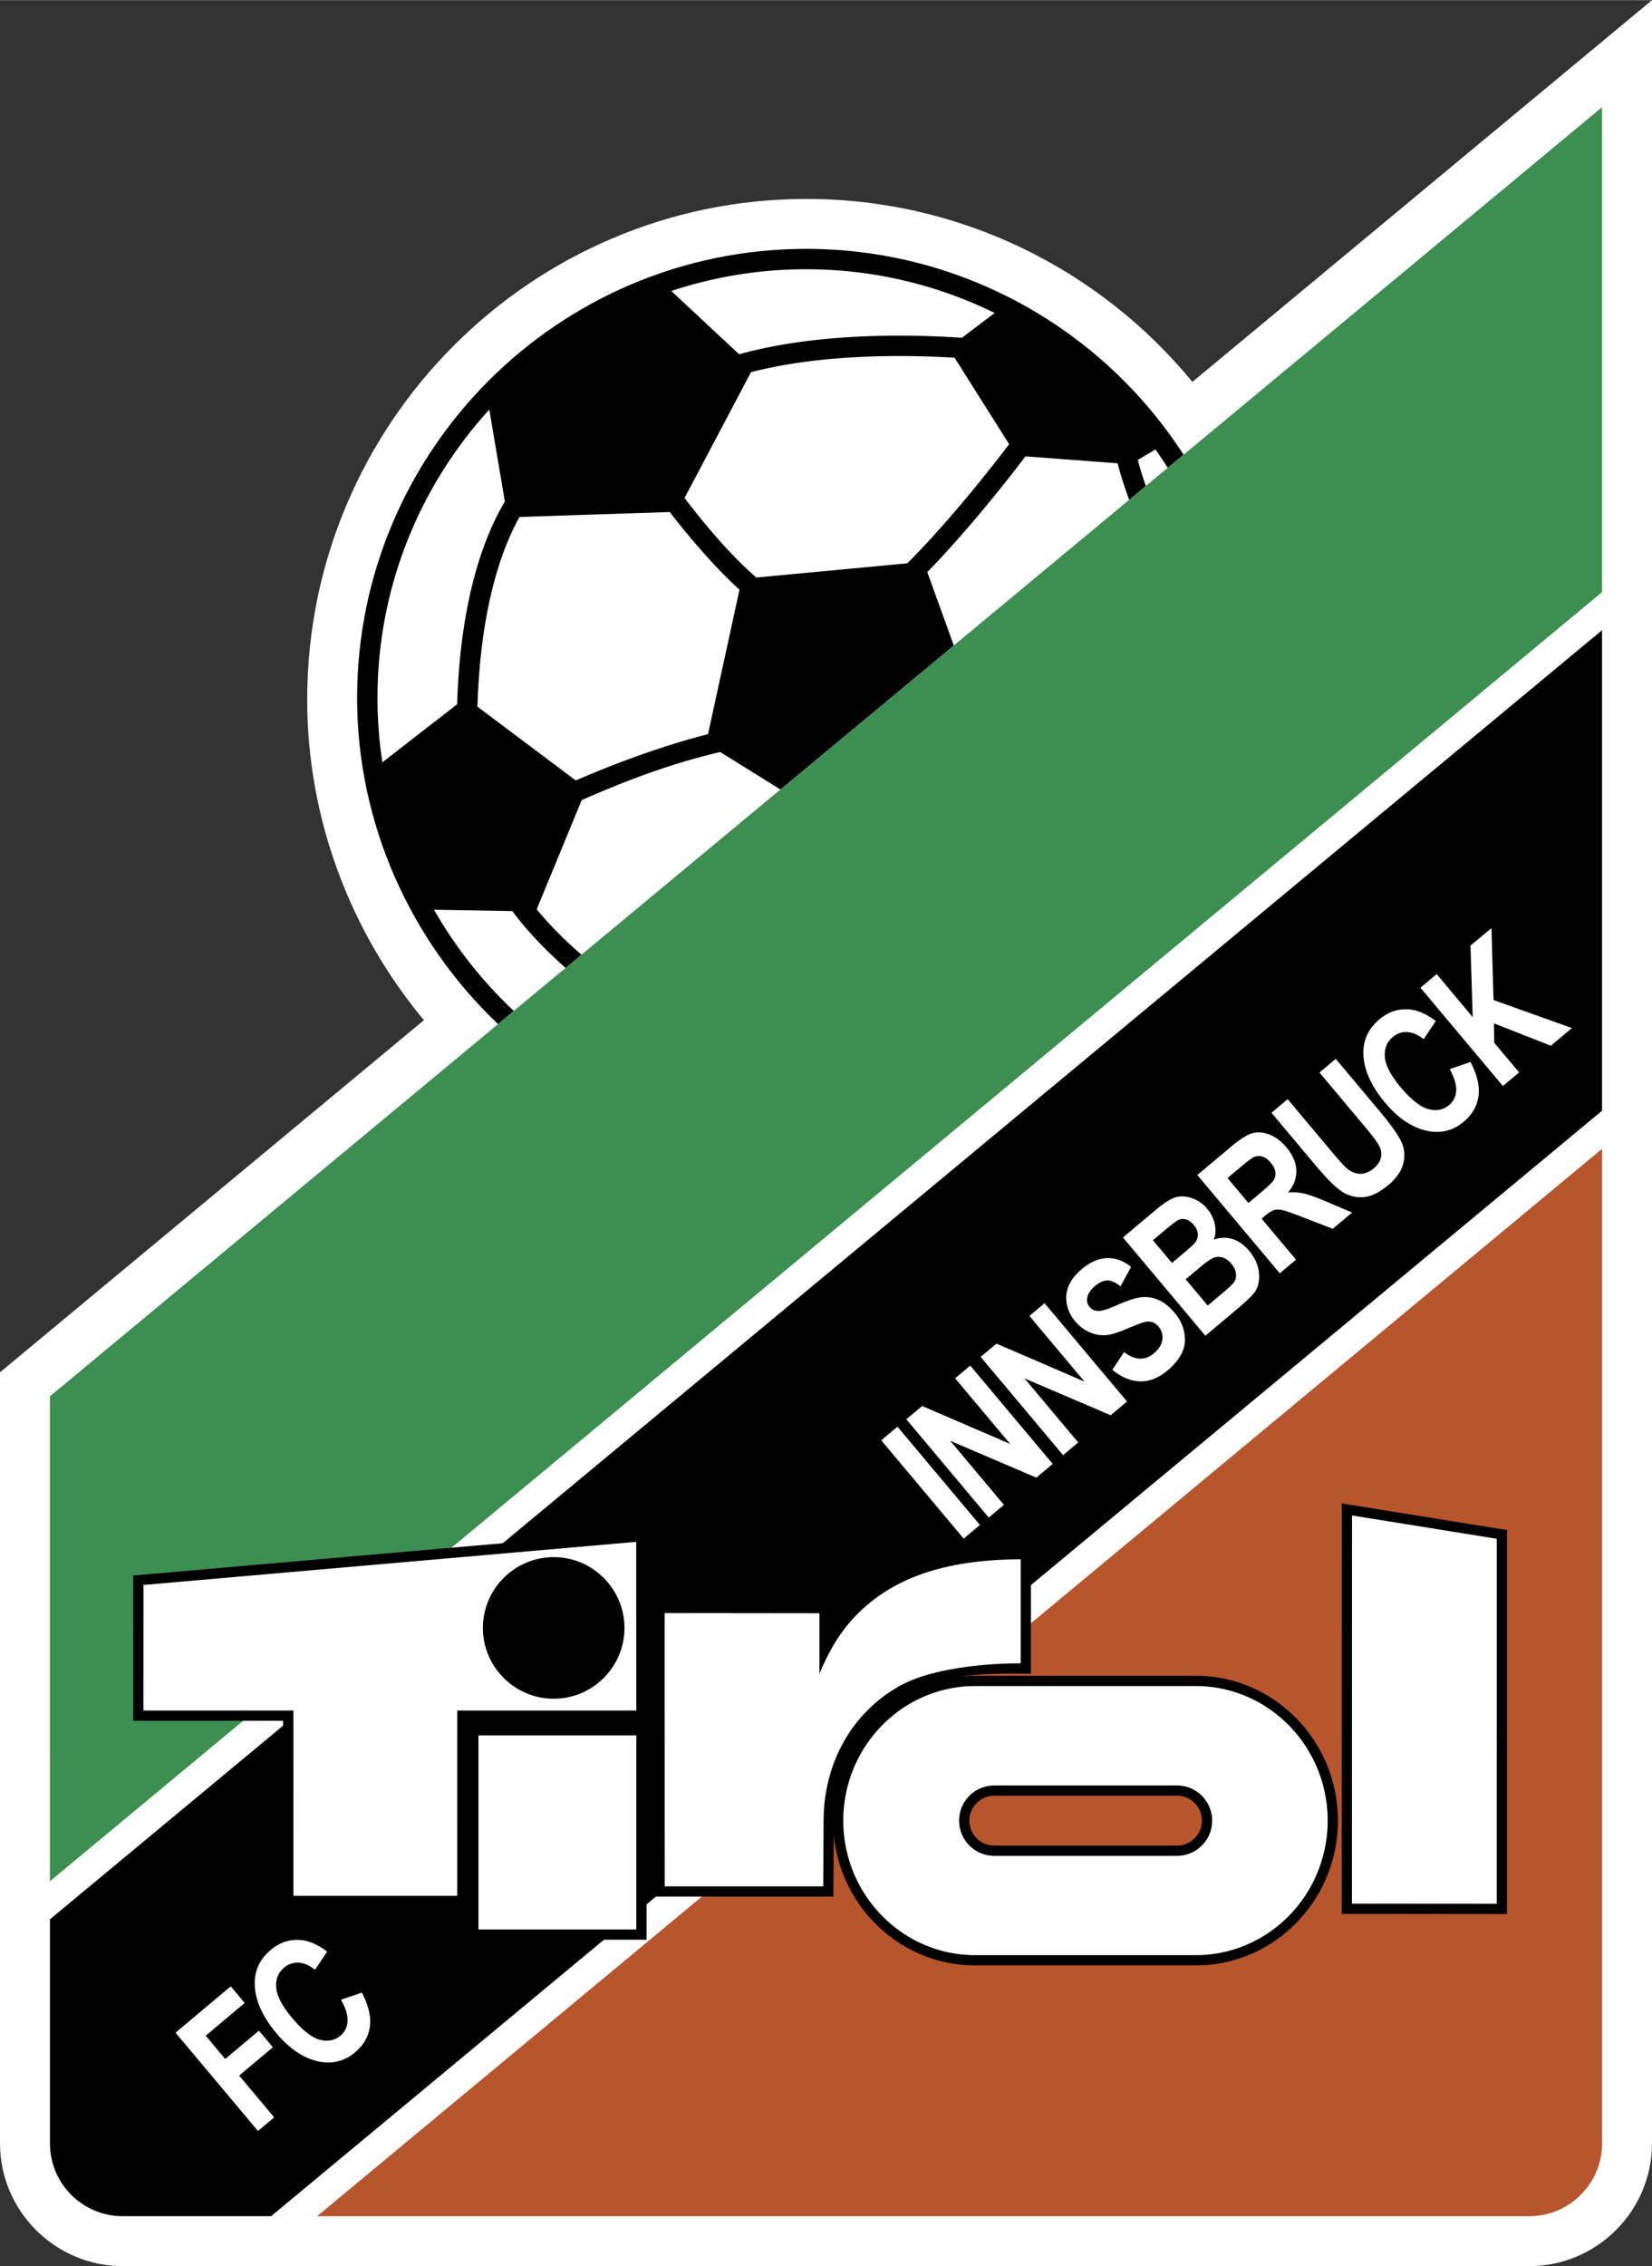
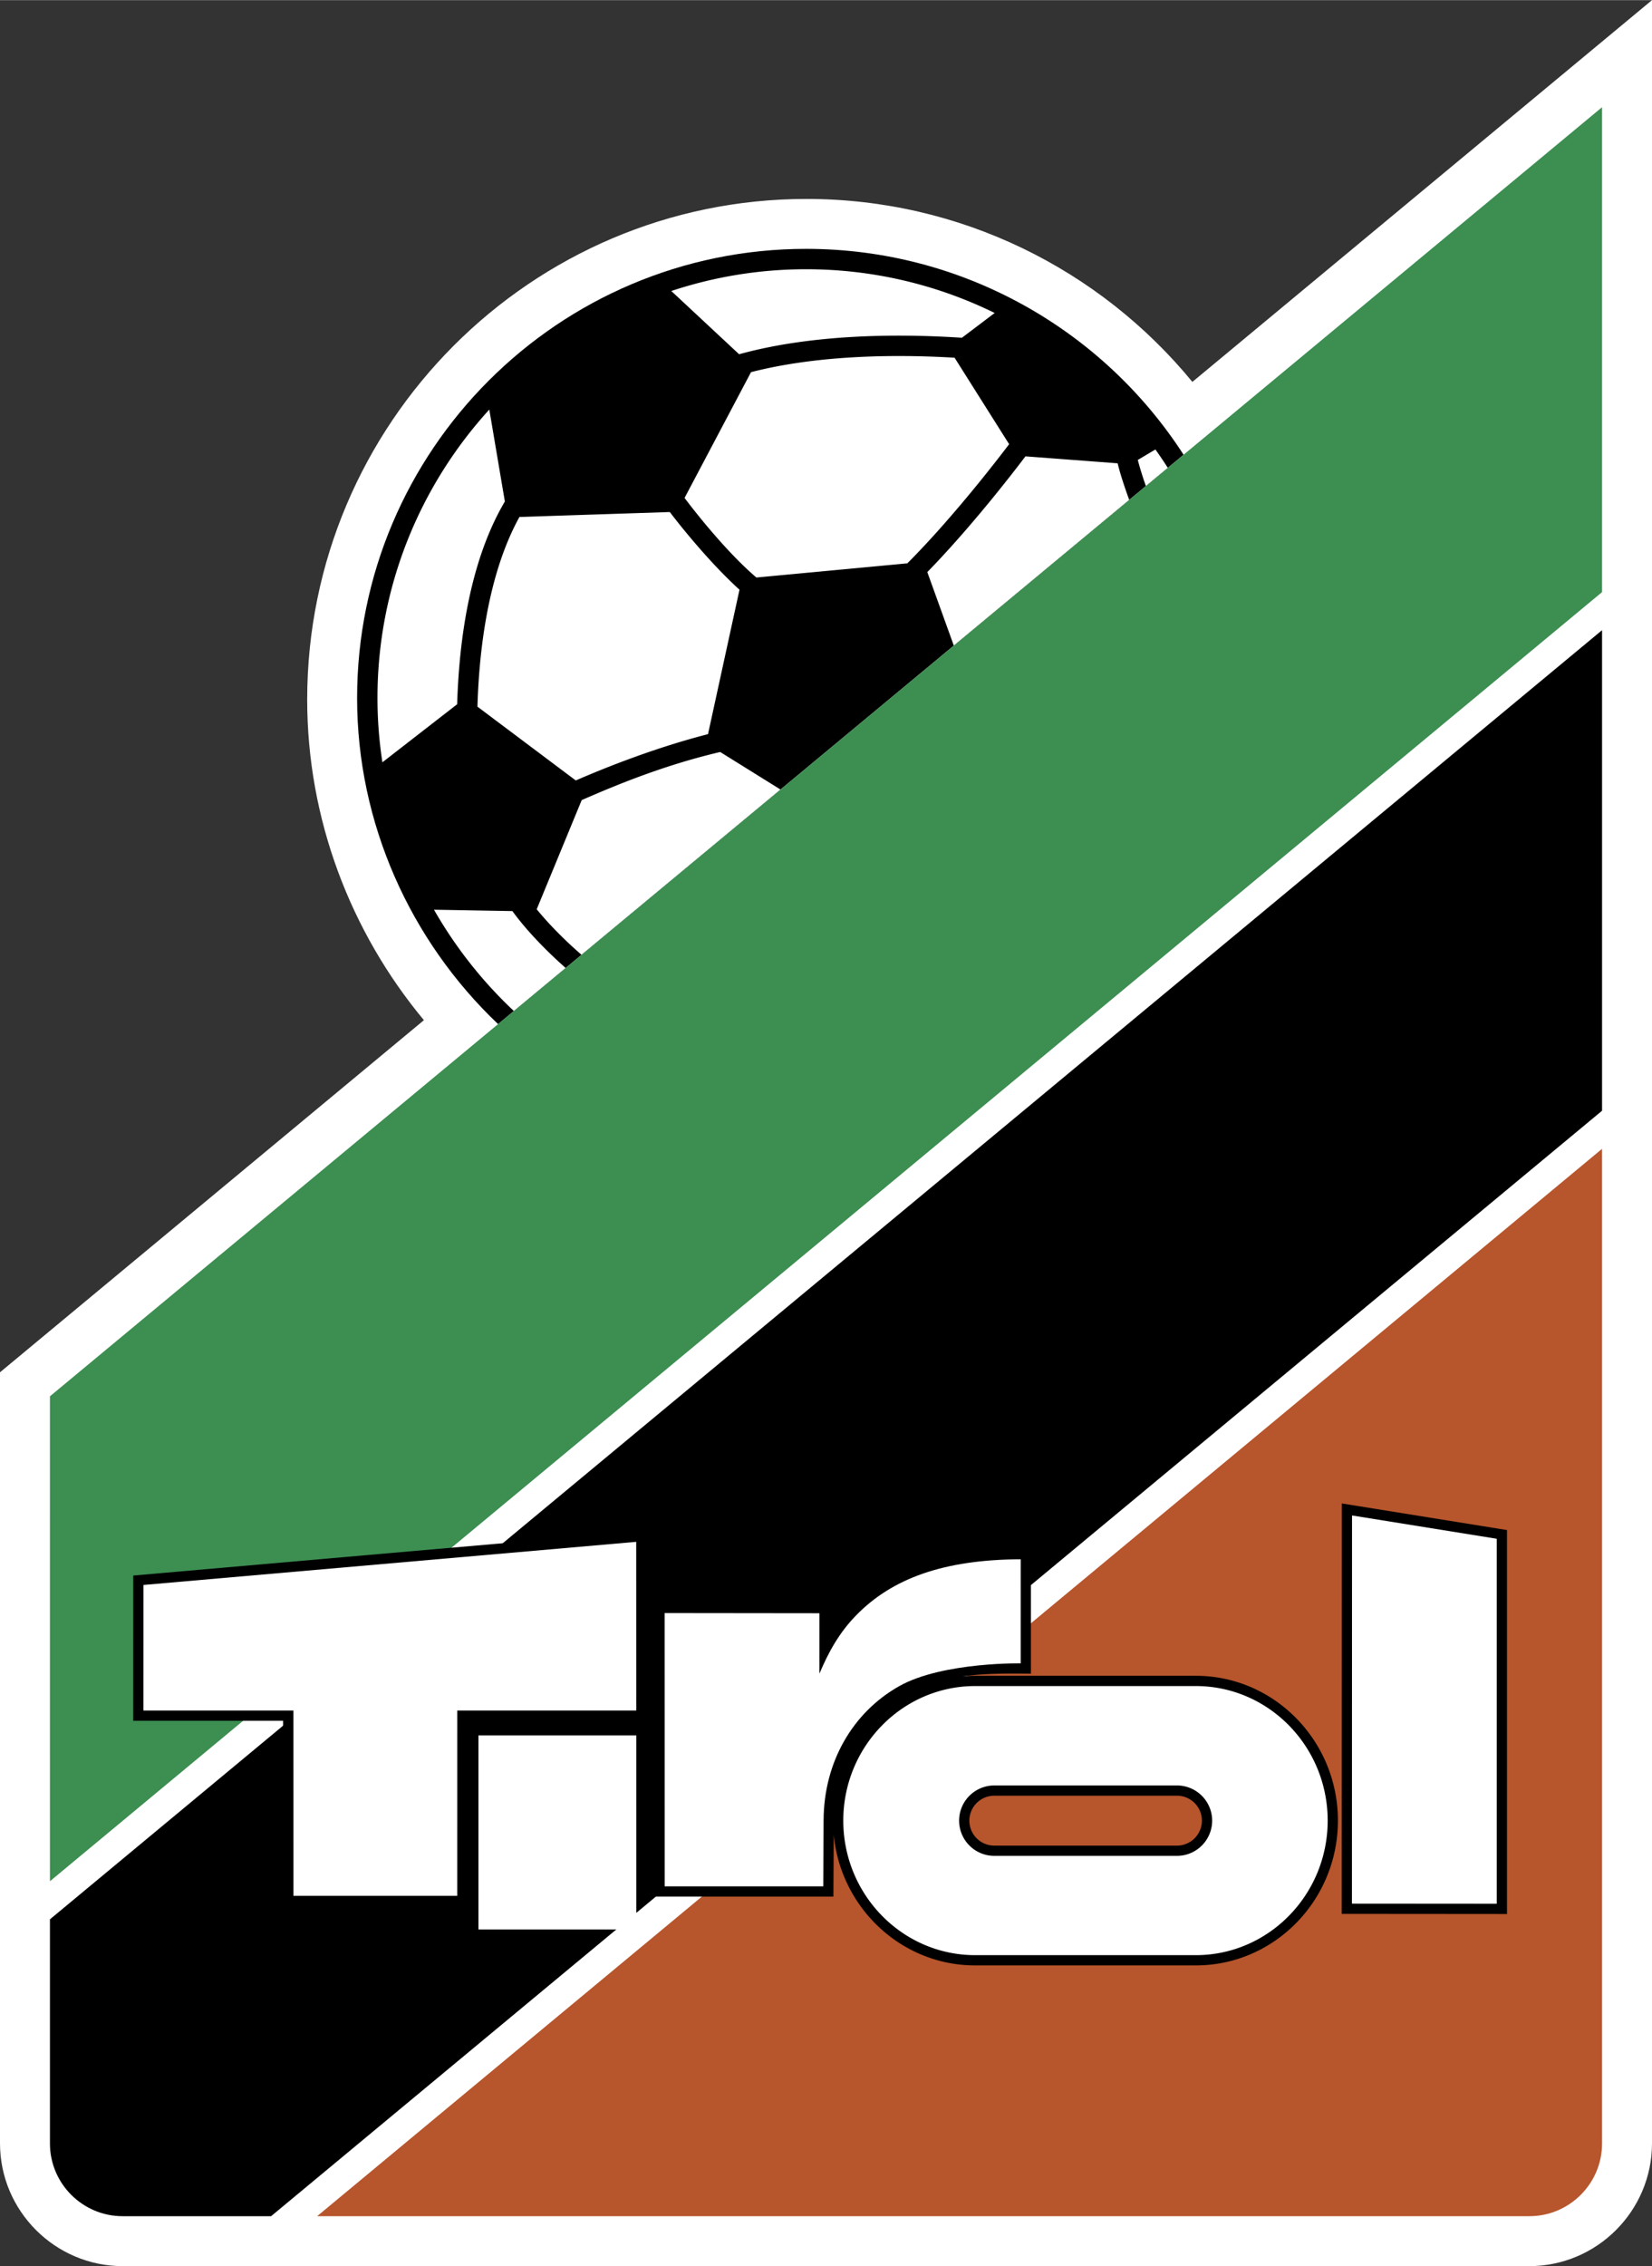
<svg xmlns="http://www.w3.org/2000/svg" width="1823" height="2500" viewBox="0 0 153.703 210.758">
  <rect x="0" y="0" width="153.703" height="210.758" fill="#333333" stroke="none" />
  <path d="M11.424 210.758C5.131 210.758 0 205.627 0 199.335v-71.712l39.441-32.75c-6.845-8.224-10.86-18.733-10.86-29.814 0-25.677 20.842-46.568 46.46-46.568 14.29 0 27.3 6.54 35.898 17.017L153.703 0v199.335c0 6.292-5.132 11.423-11.425 11.423H11.424z" fill="#fff" />
  <path d="M75.006 23.134c-23.038 0-41.781 18.744-41.781 41.782 0 11.629 4.941 22.557 13.117 30.322l63.779-52.956c-7.511-11.636-20.576-19.148-35.115-19.148z" />
  <path d="M149.056 106.839L29.507 206.112h112.789c3.723 0 6.76-3.037 6.76-6.76v-92.513z" fill="#b7552c" />
  <path d="M149.056 58.6v44.696L25.223 206.112H11.406c-3.723 0-6.759-3.037-6.759-6.76v-20.851L149.056 58.6z" />
  <path d="M75.006 25.03a39.75 39.75 0 0 1 17.539 4.067l-3.049 2.305c-6.335-.414-14.118-.29-20.729 1.534l-6.308-5.882a39.688 39.688 0 0 1 12.547-2.024zM107.5 41.792c.398.56.784 1.13 1.154 1.711l-2.038 1.691a29.53 29.53 0 0 1-.756-2.427l1.64-.975zM47.81 94.02a40.452 40.452 0 0 1-7.431-9.421l7.295.127c1.313 1.817 3.238 3.78 4.956 5.292l-4.82 4.002zm6.295-5.228c-1.389-1.201-2.947-2.735-4.17-4.234l4.186-10.154c3.123-1.366 7.639-3.249 12.887-4.474l5.611 3.492-18.514 15.37zm34.638-28.759l-2.466-6.836c3.192-3.265 6.677-7.525 9.132-10.765l8.577.647c.239 1.002.67 2.285 1.077 3.404l-16.32 13.55zM35.579 70.889a39.321 39.321 0 0 1-.459-5.972c0-10.326 3.944-19.747 10.405-26.837l1.448 8.551c-3.555 6.009-4.294 14.04-4.438 18.857l-6.956 5.401zM93.89 41.301l-5.075-8.043c-5.878-.348-12.916-.204-18.941 1.344L63.692 46.3c1.877 2.489 4.485 5.534 6.684 7.402l14.042-1.319c3.253-3.25 6.921-7.719 9.472-11.082zm-31.573 6.31c1.92 2.507 4.436 5.381 6.486 7.222l-2.929 13.436c-4.818 1.238-9.352 3.026-12.305 4.308l-9.146-6.863c.118-4.18.734-11.907 3.907-17.644l13.987-.459z" fill="#fff" />
  <path d="M149.056 55.059L4.647 174.959l-.001-45.103L149.056 9.958v45.101z" fill="#3c8e51" />
  <path d="M124.842 139.821l-.009 38.175c5.126.002 10.252.007 15.379.011v-35.71l-15.37-2.476zM111.261 155.852H90.73c-.395 0-.785.021-1.17.055 2.076-.293 4.21-.271 6.358-.253v-11.603c-3.597.015-7.193.331-10.602 1.552-3.566 1.278-6.281 3.342-8.122 6.182v-2.703l-16.312-.018c0 9.107.002 18.217.005 27.325h16.654l.03-5.743c.656 6.805 6.306 12.141 13.158 12.141h20.53c7.29 0 13.221-6.041 13.221-13.467.001-7.426-5.93-13.468-13.219-13.468zm-1.756 15.795H92.511a2.325 2.325 0 0 1-2.322-2.323 2.324 2.324 0 0 1 2.322-2.322h16.994a2.324 2.324 0 0 1 2.322 2.322 2.325 2.325 0 0 1-2.322 2.323zM60.148 142.352l-47.751 4.177-.003 13.508H26.34l.007 17.237 17.145-.003.002-17.233h16.659l-.005-17.686z" />
-   <path d="M43.563 180.396h16.594v-19.952H43.563v19.952z" />
  <path d="M125.794 140.939l13.466 2.168-.001 33.946-13.474-.01.009-36.104zM76.243 150.033l-.001 5.613c.82-1.947 1.813-3.776 3.405-5.41 3.357-3.448 8.172-5.195 15.32-5.222l-.001 9.681c.48.002-7.215-.196-11.322 2.129-4.328 2.451-6.988 7.064-7.016 12.439l-.031 6.173-14.755-.001-.005-25.418 14.406.016z" fill="#fff" />
  <path d="M90.73 156.805h20.53c6.765 0 12.268 5.613 12.268 12.515 0 6.901-5.503 12.514-12.268 12.514H90.73c-6.766 0-12.27-5.613-12.27-12.514.001-6.902 5.505-12.515 12.27-12.515zm1.781 9.245a3.278 3.278 0 0 0-3.275 3.274 3.278 3.278 0 0 0 3.275 3.275h16.994a3.278 3.278 0 0 0 3.275-3.275 3.277 3.277 0 0 0-3.275-3.274H92.511zM59.204 161.397l.001 18.044H44.516v-18.046l14.688.002zM13.35 147.403l45.843-4.012.006 15.691H42.542l-.001 17.232-15.241.003-.004-17.235-13.949-.001.003-11.678z" fill="#fff" />
-   <path d="M51.515 144.813c3.627 0 6.586 2.958 6.586 6.587 0 3.627-2.959 6.585-6.586 6.585-3.628 0-6.587-2.958-6.587-6.585 0-3.629 2.959-6.587 6.587-6.587z" />
-   <path d="M24.002 198.187l-7.67-9.141 5.137-4.312 1.298 1.547-3.627 3.044 1.815 2.165 3.136-2.632 1.297 1.544-3.137 2.632 3.26 3.886-1.509 1.267zm7.726-12.208l1.941-.663c.63 1.215.876 2.281.74 3.197-.136.92-.593 1.706-1.371 2.357-.976.819-2.083 1.107-3.322.865-1.429-.284-2.76-1.164-3.998-2.639-1.308-1.558-1.98-3.073-2.017-4.542-.033-1.278.469-2.35 1.5-3.215.84-.705 1.782-1.009 2.829-.908.746.068 1.547.427 2.409 1.072l-1.132 1.692c-.511-.415-1.02-.635-1.524-.66a1.873 1.873 0 0 0-1.339.45c-.554.464-.802 1.083-.747 1.858.055.775.55 1.718 1.48 2.827.968 1.152 1.825 1.828 2.572 2.028.751.2 1.396.072 1.94-.385.4-.335.616-.78.646-1.334.031-.553-.171-1.222-.607-2zm57.933-42.888l-7.67-9.142 1.51-1.266 7.67 9.141-1.51 1.267zm2.334-1.957l-7.67-9.142 1.473-1.235 8.189 3.531-5.122-6.104 1.409-1.183 7.67 9.141-1.521 1.277-8.019-3.428 5 5.96-1.409 1.183zm6.915-5.803l-7.67-9.141 1.473-1.234 8.189 3.531-5.121-6.105 1.408-1.183 7.67 9.141-1.521 1.277-8.02-3.428 5 5.96-1.408 1.182zm5.675-9.589c1.019.777 1.945.814 2.782.112.456-.383.714-.804.775-1.263a1.498 1.498 0 0 0-.352-1.216 1.262 1.262 0 0 0-.582-.415 1.308 1.308 0 0 0-.718-.009c-.265.063-.85.286-1.754.669-.808.345-1.458.529-1.95.553-.49.021-.98-.081-1.47-.303a3.586 3.586 0 0 1-1.272-.979 3.496 3.496 0 0 1-.789-1.631 2.899 2.899 0 0 1 .18-1.692c.229-.539.635-1.054 1.222-1.546.881-.739 1.77-1.077 2.665-1.015.67.046 1.309.32 1.914.817l-.988 1.811c-.425-.358-.812-.542-1.162-.552-.383-.01-.779.157-1.187.498-.407.342-.651.69-.728 1.045-.076.356-.009.66.203.914.21.249.486.374.829.378.343.002.96-.196 1.849-.596.948-.417 1.69-.646 2.232-.688a3.076 3.076 0 0 1 1.567.29c.502.235.982.626 1.442 1.175.666.793.981 1.666.948 2.616-.035.949-.573 1.862-1.611 2.734-1.703 1.429-3.462 1.303-5.137-.058l1.092-1.649zm-.105-10.661l2.997-2.516c.818-.687 1.458-1.095 1.918-1.225.457-.127.959-.101 1.504.086a3.173 3.173 0 0 1 1.422.997c.37.441.604.921.708 1.441.104.519.07.994-.099 1.426a2.652 2.652 0 0 1 1.724-.066c.57.171 1.088.532 1.549 1.081.559.665.871 1.36.934 2.088.066.727-.074 1.329-.42 1.805-.239.33-.913.957-2.019 1.884l-2.549 2.14-7.669-9.141zm2.786.256l1.774 2.113.997-.836c.599-.502.96-.824 1.082-.963.224-.259.334-.535.332-.835-.003-.3-.132-.599-.386-.903-.226-.27-.47-.441-.73-.507-.26-.07-.491-.053-.693.045-.204.101-.704.484-1.501 1.155l-.875.731zm3.049 3.635l2.051 2.443 1.403-1.177c.614-.516.982-.879 1.104-1.089.119-.212.16-.461.119-.75-.038-.289-.181-.579-.424-.87-.252-.299-.523-.492-.811-.58a1.275 1.275 0 0 0-.841.026c-.269.104-.729.427-1.377.971l-1.224 1.026zm8.756-.558l-7.67-9.141 3.188-2.674c.814-.683 1.466-1.089 1.951-1.217.488-.128 1.013-.085 1.577.132.565.216 1.084.608 1.559 1.173.599.715.913 1.435.936 2.159.022.723-.234 1.407-.772 2.051.519-.042 1-.011 1.445.087.443.098 1.149.352 2.116.761l2.405 1.018-1.803 1.513-2.765-1.068c-.999-.388-1.646-.613-1.937-.676-.294-.062-.546-.062-.762.003-.216.064-.499.242-.848.535l-.312.262 3.202 3.815-1.51 1.267zm-2.917-6.541l1.123-.941c.687-.576 1.097-.972 1.234-1.188.135-.218.186-.466.148-.748-.036-.279-.182-.573-.436-.877-.244-.289-.5-.474-.764-.553a1.164 1.164 0 0 0-.779.031c-.181.074-.61.396-1.287.963l-1.185.994 1.946 2.319zm2.144-8.388l1.508-1.265 4.155 4.951c.646.77 1.085 1.254 1.316 1.456.407.348.826.525 1.261.534.438.009.861-.158 1.272-.503.35-.293.57-.609.659-.95.089-.341.06-.684-.092-1.027-.151-.346-.608-.972-1.372-1.884l-4.242-5.056 1.515-1.271 4.028 4.801c1.028 1.226 1.708 2.168 2.035 2.824.328.658.403 1.348.229 2.072-.175.725-.638 1.402-1.391 2.034-.781.656-1.507 1.026-2.183 1.114a3.128 3.128 0 0 1-1.948-.384c-.624-.344-1.509-1.199-2.657-2.567l-4.093-4.879zm16.579-4.059l1.94-.662c.632 1.213.877 2.279.741 3.197-.136.919-.593 1.705-1.37 2.357-.978.82-2.084 1.106-3.322.864-1.43-.283-2.761-1.163-3.999-2.639-1.308-1.557-1.979-3.072-2.017-4.542-.033-1.278.469-2.349 1.5-3.215.84-.705 1.782-1.008 2.829-.907.746.067 1.547.427 2.409 1.072l-1.132 1.691c-.51-.414-1.02-.634-1.524-.66a1.872 1.872 0 0 0-1.339.45c-.554.465-.802 1.083-.748 1.858.056.776.55 1.717 1.48 2.827.968 1.153 1.826 1.829 2.572 2.028.751.201 1.396.072 1.94-.385.4-.334.616-.78.647-1.333.031-.553-.171-1.222-.607-2.001zm4.954 1.57l-7.671-9.142 1.51-1.267 3.349 4.003-.204-6.655 1.954-1.626.19 6.691 7.292 2.605-1.958 1.644-5.297-2.081.026 1.8 2.317 2.761-1.508 1.267z" fill="#fff" />
</svg>